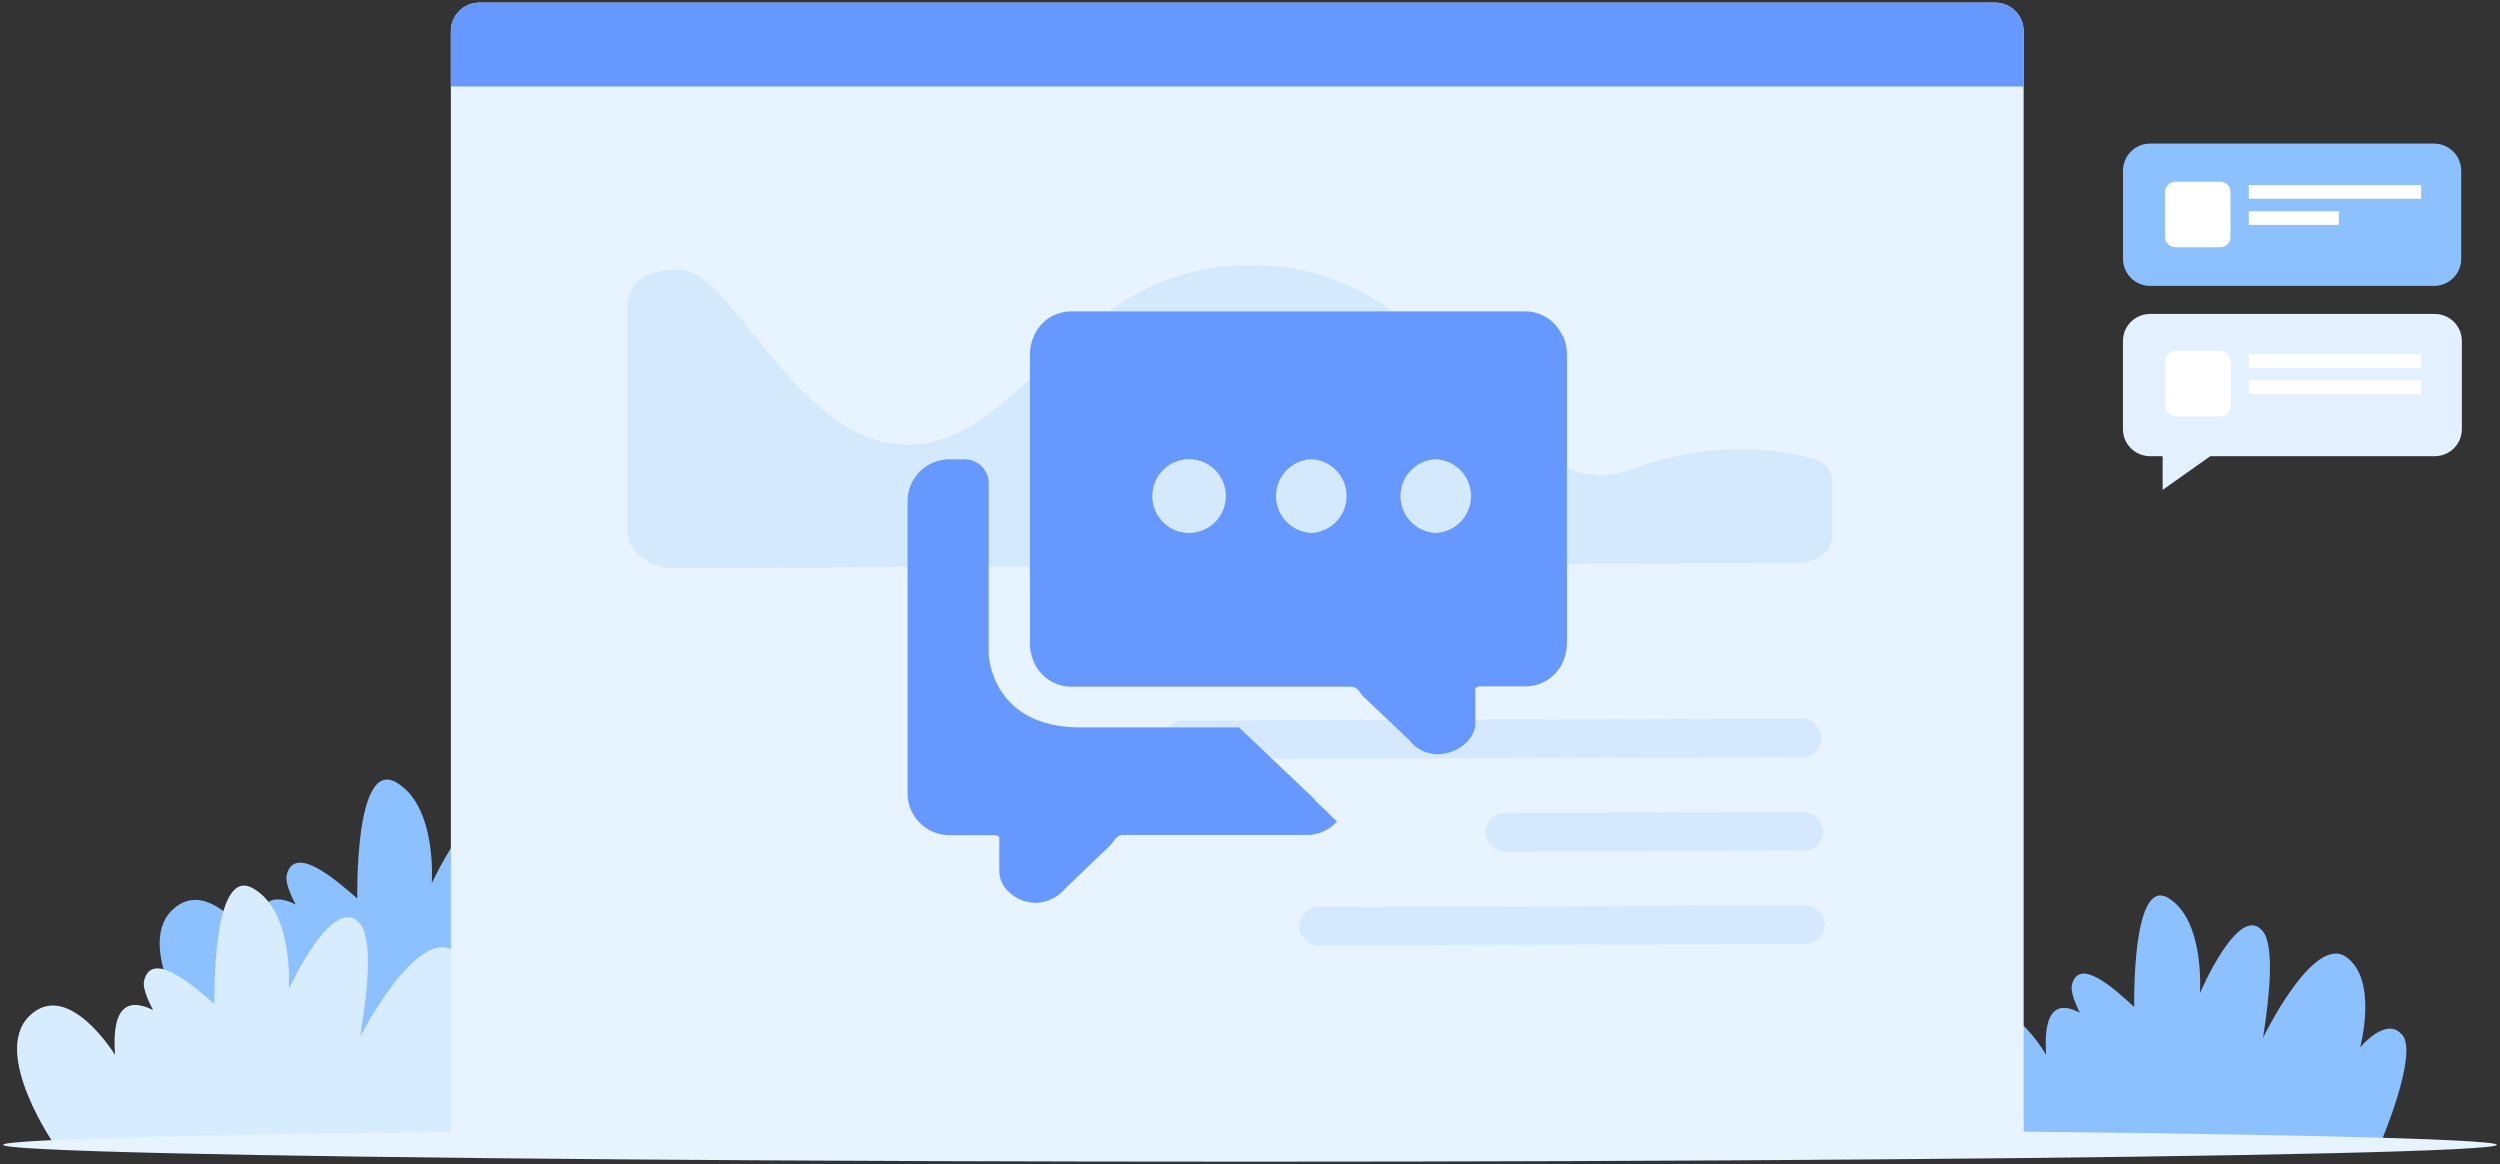
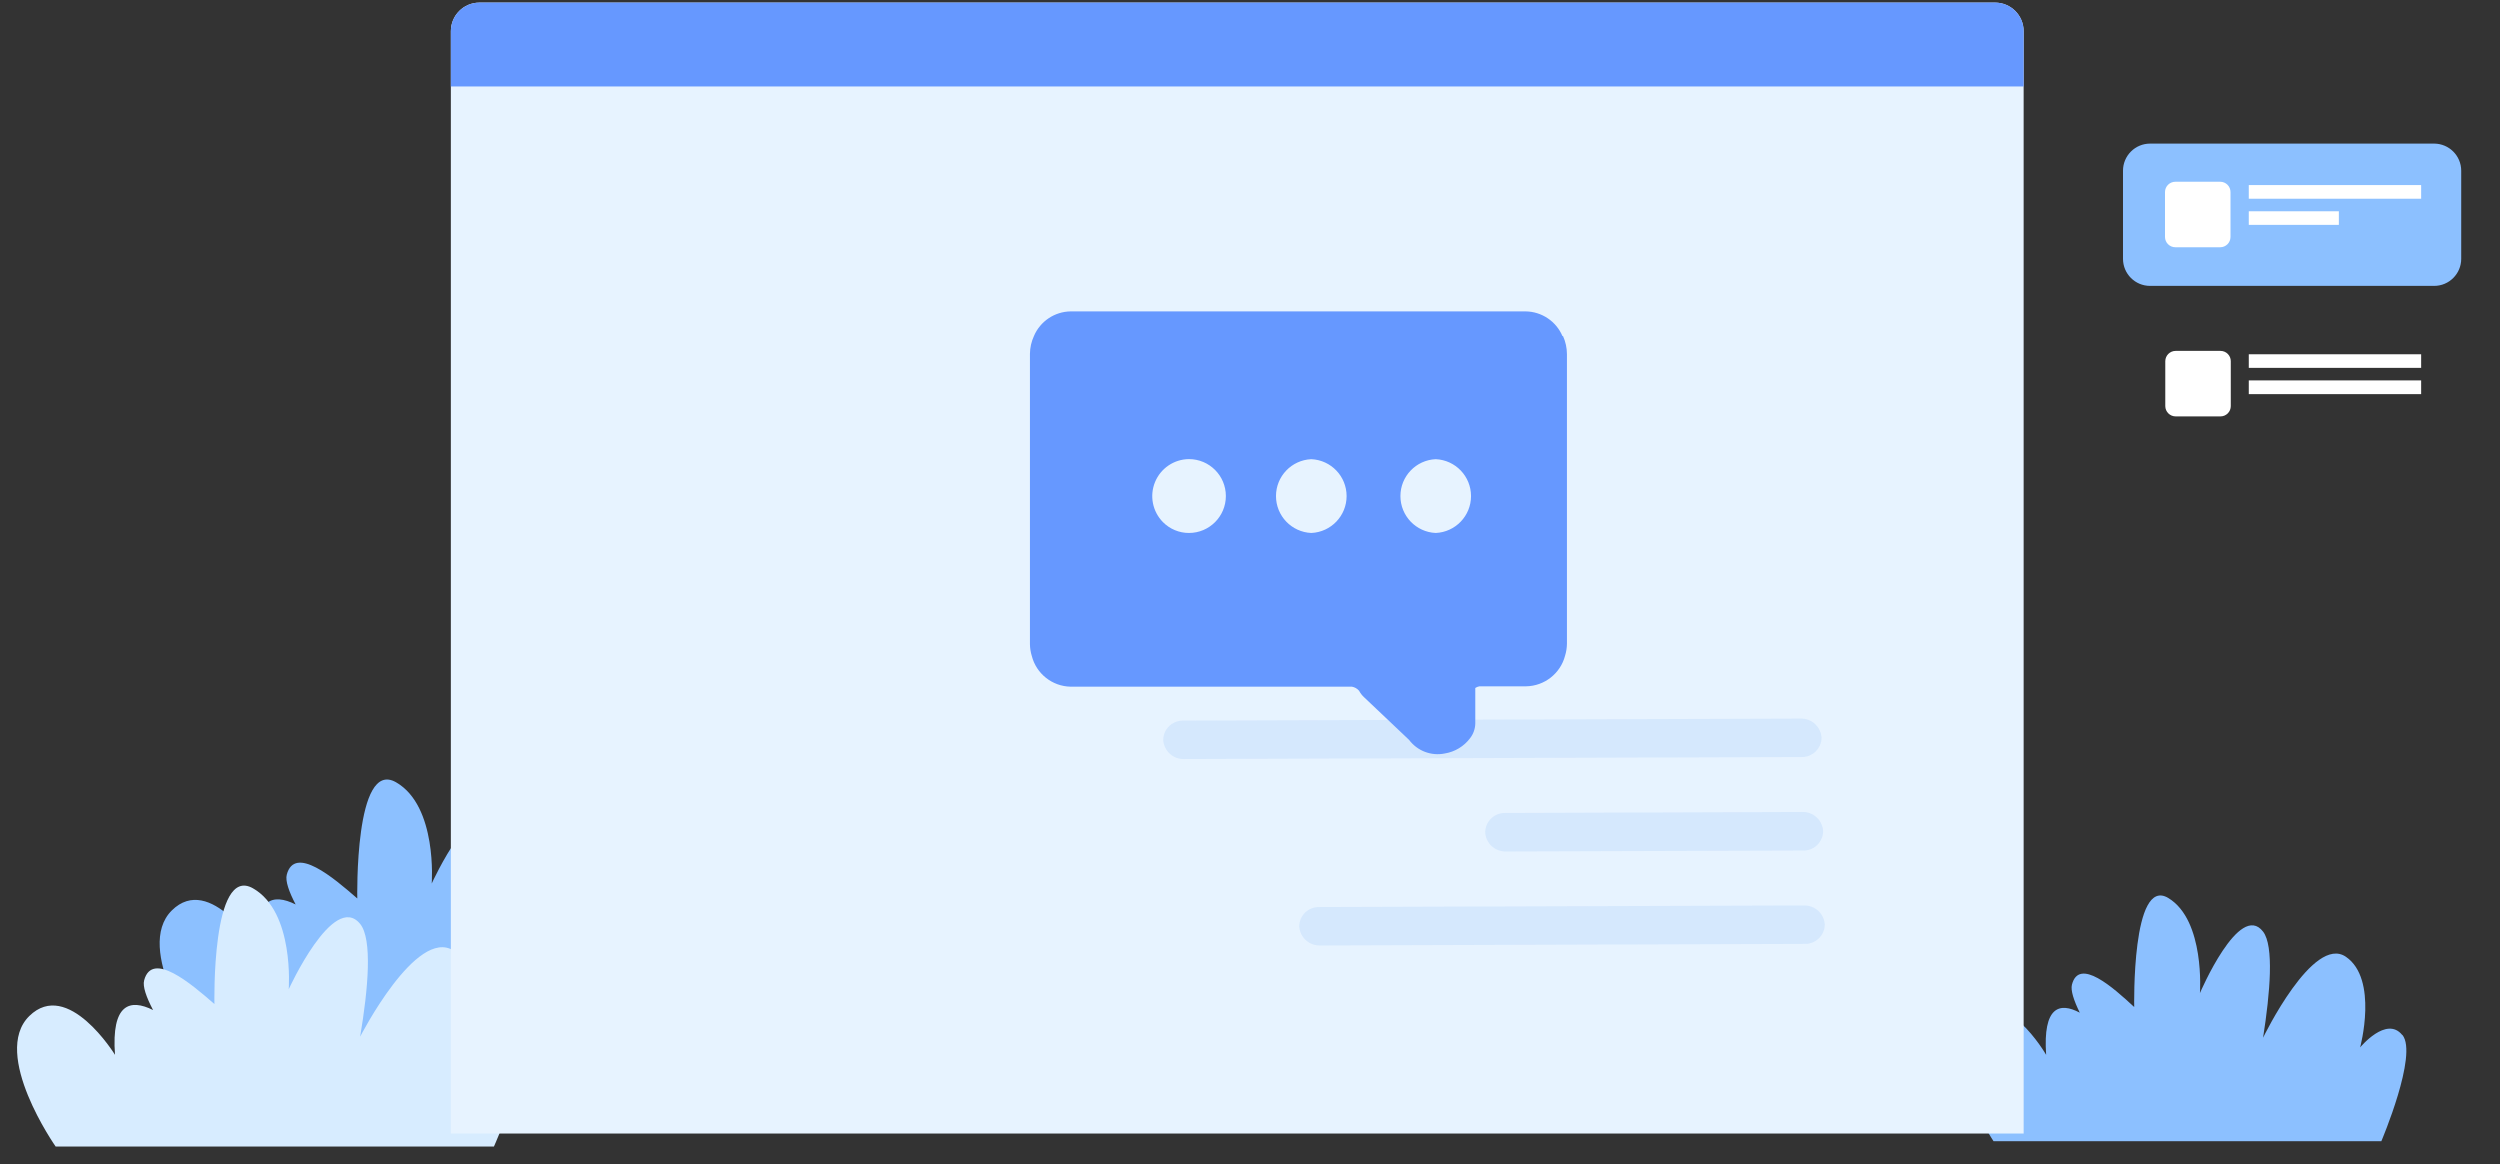
<svg xmlns="http://www.w3.org/2000/svg" width="350px" height="163px" viewBox="0 0 350 163" version="1.1">
  <rect x="0" y="0" width="350" height="163" fill="#333333" stroke="none" />
  <title>编组 3</title>
  <g id="CMSWIN官网-icon+插画结合组件库" stroke="none" stroke-width="1" fill="none" fill-rule="evenodd">
    <g id="客户互动" transform="translate(-12, -19)" fill-rule="nonzero">
      <g id="编组-3" transform="translate(12.44, 19.365)">
        <path d="M335.87,144.53 C333.66,141.8 329.98,146.27 329.98,146.27 C329.98,146.27 332.56,136.71 327.98,133.58 C323.4,130.45 316.44,144.81 316.39,144.92 C317.39,138.55 317.93,132.06 316.39,130.06 C313.07,125.75 307.55,138.67 307.55,138.67 C307.55,138.67 308.29,128.49 303.13,125.36 C297.97,122.23 298.35,140.62 298.35,140.62 C295.4,137.88 290.62,133.62 289.63,137.49 C289.43,138.29 289.89,139.7 290.73,141.41 C287.89,139.9 285.55,140.56 286.02,147.31 C286.02,147.31 280.17,137.2 275.38,142.2 C270.59,147.2 278.65,159.4 278.65,159.4 L332.95,159.4 C332.95,159.4 338.11,147.27 335.9,144.53" id="路径" fill="#8CC0FF" />
        <path d="M92.05,129.57 C89.55,126.65 85.38,131.42 85.38,131.42 C85.38,131.42 88.3,121.23 83.09,117.89 C77.88,114.55 70,129.86 70,130 C71.14,123.21 71.74,116.29 70,114.16 C66.24,109.57 60,123.33 60,123.33 C60,123.33 60.83,112.49 55,109.15 C49.17,105.81 49.58,125.42 49.58,125.42 C46.24,122.5 40.82,117.91 39.71,122.08 C39.48,122.94 39.99,124.43 40.95,126.26 C37.73,124.65 35.08,125.36 35.61,132.55 C35.61,132.55 28.98,121.77 23.61,127.1 C18.24,132.43 27.32,145.44 27.32,145.44 L88.72,145.44 C88.72,145.44 94.56,132.49 92.05,129.57 Z" id="路径" fill="#8CC0FF" />
        <path d="M72,144.36 C69.5,141.45 65.35,146.2 65.35,146.2 C65.35,146.2 68.26,136.05 63.06,132.72 C57.86,129.39 50.01,144.72 49.98,144.77 C51.12,138 51.71,131.11 49.98,128.98 C46.24,124.41 39.98,138.13 39.98,138.13 C39.98,138.13 40.81,127.32 34.98,124 C29.15,120.68 29.58,140.2 29.58,140.2 C26.25,137.29 20.85,132.72 19.74,136.88 C19.51,137.73 20.04,139.23 20.99,141.04 C17.78,139.44 15.13,140.13 15.66,147.31 C15.66,147.31 9.06,136.57 3.66,141.88 C-1.74,147.19 7.35,160.15 7.35,160.15 L68.71,160.15 C68.71,160.15 74.53,147.27 72,144.36 Z" id="路径" fill="#D7ECFF" />
        <path d="M66.68,0 L278.87,0 C281.079,0 282.87,1.791 282.87,4 L282.87,158.33 L62.68,158.33 L62.68,4 C62.68,1.791 64.471,0 66.68,0 Z" id="路径" fill="#E7F3FF" />
-         <ellipse id="椭圆形" fill="#E7F3FF" cx="174.56" cy="159.91" rx="174.56" ry="2.36" />
        <path d="M66.68,0 L278.87,0 C281.079,0 282.87,1.791 282.87,4 L282.87,11.74 L62.68,11.74 L62.68,4 C62.68,1.791 64.471,0 66.68,0 Z" id="路径" fill="#6698FF" />
-         <path d="M256.06,74.75 L256.06,67 C256.057,65.57 255.072,64.329 253.68,64 C249.3,62.64 240,60.95 227.86,65.39 C210.71,71.66 204.65,39.18 177.79,36.88 C150.93,34.58 143.66,60.88 127.61,61.88 C111.56,62.88 102.54,37.94 95,37.47 C86,36.9 87.4,43.83 87.4,43.83 L87.4,74.26 C87.49,76.83 90.59,79.18 93.9,79.17 L251.16,78.43 C253.94,78.42 256,76.89 256.06,74.75 Z" id="路径" fill="#C0DBFB" opacity="0.46" />
        <g id="编组" opacity="0.46" transform="translate(162.41, 100.236)" fill="#C0DBFB">
          <path d="M2.99,5.664 L89.32,5.384 C90.058,5.411 90.776,5.14 91.312,4.632 C91.848,4.124 92.157,3.422 92.17,2.684 L92.17,2.684 C92.073,1.119 90.735,-0.076 89.17,0.004 L2.85,0.284 C2.113,0.254 1.395,0.523 0.859,1.029 C0.322,1.535 0.013,2.236 0,2.974 L0,2.974 C0.086,4.541 1.423,5.743 2.99,5.664 L2.99,5.664 Z" id="路径" />
          <path d="M48.02,18.604 L89.54,18.474 C90.28,18.504 91.001,18.232 91.538,17.722 C92.075,17.211 92.382,16.505 92.39,15.764 L92.39,15.764 C92.304,14.217 90.998,13.022 89.45,13.074 L47.93,13.214 C47.193,13.184 46.475,13.453 45.939,13.959 C45.402,14.465 45.093,15.166 45.08,15.904 L45.08,15.904 C45.15,17.459 46.464,18.666 48.02,18.604 L48.02,18.604 Z" id="路径" />
          <path d="M21.98,31.764 L89.77,31.544 C90.507,31.573 91.225,31.305 91.761,30.799 C92.298,30.292 92.607,29.591 92.62,28.854 L92.62,28.854 C92.534,27.307 91.228,26.112 89.68,26.164 L21.89,26.384 C21.151,26.354 20.432,26.624 19.895,27.132 C19.359,27.641 19.05,28.345 19.04,29.084 L19.04,29.084 C19.131,30.626 20.435,31.815 21.98,31.764 L21.98,31.764 Z" id="路径" />
        </g>
        <g id="编组-2" transform="translate(126.619, 43.23)" fill="#6698FF">
          <path d="M91.682,3.45 L91.682,3.45 C90.798,1.379 88.774,0.025 86.522,7.10542736e-15 L22.842,7.10542736e-15 C20.593,0.027 18.573,1.38 17.692,3.45 C17.331,4.234 17.14,5.086 17.132,5.95 L17.132,46.59 C17.141,47.15 17.228,47.705 17.392,48.24 C18.032,50.738 20.264,52.499 22.842,52.54 L62.212,52.54 C62.602,52.608 62.955,52.809 63.212,53.11 C63.386,53.438 63.613,53.735 63.882,53.99 L70.212,59.99 C71.372,61.537 73.318,62.276 75.212,61.89 C76.63,61.661 77.903,60.89 78.762,59.74 C79.223,59.144 79.476,58.413 79.482,57.66 L79.482,52.72 C79.655,52.607 79.849,52.529 80.052,52.49 L86.592,52.49 C89.169,52.448 91.402,50.694 92.052,48.2 C92.219,47.659 92.306,47.096 92.312,46.53 L92.312,5.97 C92.307,5.101 92.119,4.242 91.762,3.45 L91.682,3.45 Z M39.392,31.02 C38.025,31.02 36.714,30.472 35.752,29.5 C34.29,28.019 33.855,25.807 34.649,23.884 C35.443,21.96 37.311,20.698 39.392,20.68 L39.392,20.68 C42.248,20.68 44.562,22.995 44.562,25.85 C44.562,28.705 42.248,31.02 39.392,31.02 L39.392,31.02 Z M56.522,31.02 C53.758,30.898 51.58,28.622 51.58,25.855 C51.58,23.088 53.758,20.812 56.522,20.69 L56.522,20.69 C59.286,20.812 61.465,23.088 61.465,25.855 C61.465,28.622 59.286,30.898 56.522,31.02 L56.522,31.02 Z M73.942,31.02 C71.178,30.898 69,28.622 69,25.855 C69,23.088 71.178,20.812 73.942,20.69 L73.942,20.69 C76.706,20.812 78.885,23.088 78.885,25.855 C78.885,28.622 76.706,30.898 73.942,31.02 L73.942,31.02 Z" id="形状" />
-           <path d="M57.032,68.36 L54.932,66.36 L54.932,66.36 L46.392,58.24 L23.982,58.24 C11.662,58.14 11.352,48.01 11.352,48.01 L11.352,23.77 C11.188,22.041 9.739,20.718 8.002,20.71 L5.712,20.71 C4.158,20.744 2.681,21.396 1.61,22.523 C0.538,23.649 -0.041,25.156 0.002,26.71 L0.002,67.32 C-0.038,68.877 0.544,70.385 1.62,71.511 C2.695,72.638 4.175,73.289 5.732,73.32 L12.272,73.32 C12.477,73.352 12.672,73.431 12.842,73.55 L12.842,78.48 C12.852,78.779 12.903,79.075 12.992,79.36 C13.098,79.793 13.288,80.201 13.552,80.56 C14.568,81.951 16.18,82.781 17.902,82.8 L17.902,82.8 C19.515,82.776 21.036,82.044 22.062,80.8 L23.582,79.34 L28.382,74.74 C28.631,74.47 28.855,74.179 29.052,73.87 C29.307,73.567 29.662,73.365 30.052,73.3 L55.952,73.3 C57.543,73.291 59.055,72.608 60.112,71.42 L60.112,71.42 L60.112,71.42 L57.012,68.42 L57.032,68.36 Z" id="路径" />
        </g>
-         <path d="M340.37,43.59 L300.56,43.59 C298.467,43.59 296.77,45.287 296.77,47.38 L296.77,59.71 C296.77,61.803 298.467,63.5 300.56,63.5 L302.33,63.5 L302.33,68.22 L309,63.5 L340.43,63.5 C342.523,63.5 344.22,61.803 344.22,59.71 L344.22,47.38 C344.22,45.287 342.523,43.59 340.43,43.59 L340.37,43.59 Z" id="路径" fill="#E2F0FF" />
        <path d="M306.34,19.74 L340.34,19.74 C342.435,19.746 344.13,21.445 344.13,23.54 L344.13,35.87 C344.13,37.963 342.433,39.66 340.34,39.66 L300.57,39.66 C298.477,39.66 296.78,37.963 296.78,35.87 L296.78,23.54 C296.777,22.533 297.175,21.567 297.887,20.854 C298.598,20.141 299.563,19.74 300.57,19.74 L306.34,19.74 Z" id="路径" fill="#8CC0FF" />
        <path d="M311.87,56.49 L311.87,50.2 C311.87,49.405 311.225,48.76 310.43,48.76 L304.15,48.76 C303.353,48.76 302.705,49.403 302.7,50.2 L302.7,56.49 C302.705,57.287 303.353,57.93 304.15,57.93 L310.43,57.93 C310.812,57.93 311.178,57.778 311.448,57.508 C311.718,57.238 311.87,56.872 311.87,56.49 L311.87,56.49 Z M314.39,51.14 L338.52,51.14 L338.52,49.23 L314.39,49.23 L314.39,51.14 Z M314.39,54.81 L338.52,54.81 L338.52,52.89 L314.39,52.89 L314.39,54.81 Z M310.39,34.25 C311.185,34.25 311.83,33.605 311.83,32.81 L311.83,26.52 C311.83,25.725 311.185,25.08 310.39,25.08 L304.11,25.08 C303.313,25.08 302.665,25.723 302.66,26.52 L302.66,32.81 C302.665,33.607 303.313,34.25 304.11,34.25 L310.39,34.25 Z M314.39,27.46 L338.52,27.46 L338.52,25.54 L314.39,25.54 L314.39,27.46 Z M314.39,31.12 L327,31.12 L327,29.21 L314.39,29.21 L314.39,31.12 Z" id="形状" fill="#FFFFFF" />
      </g>
    </g>
  </g>
</svg>